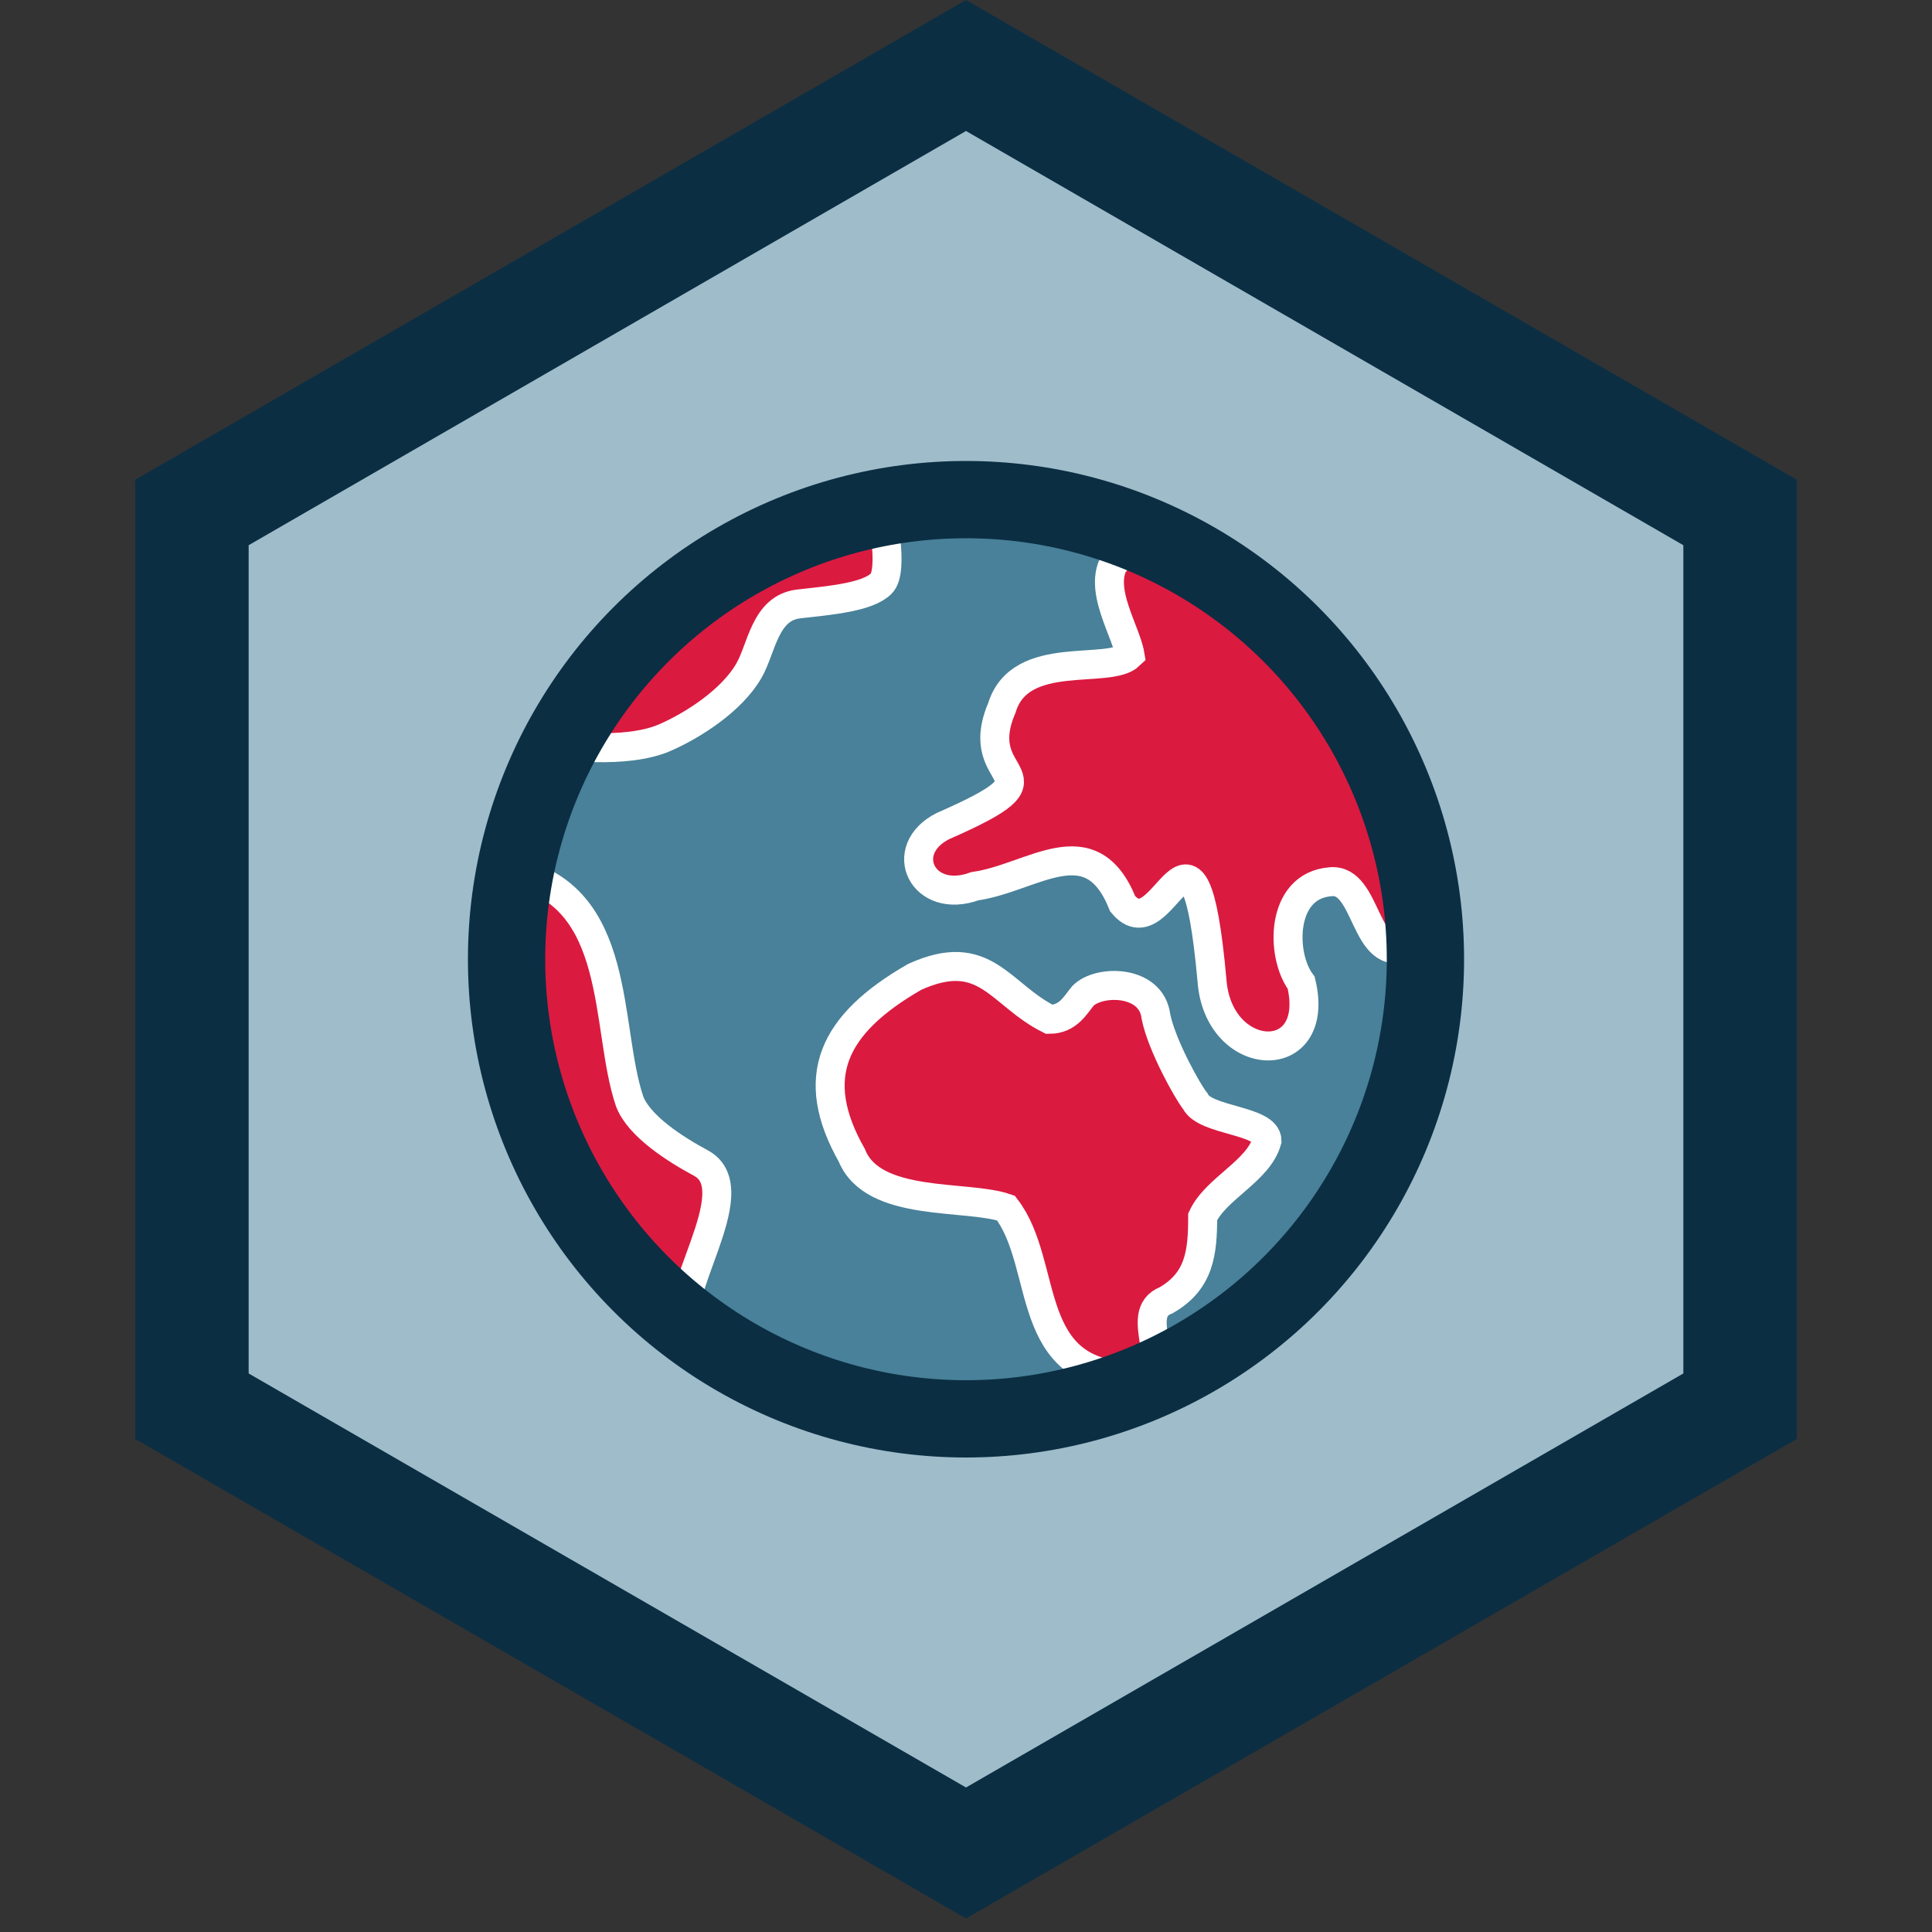
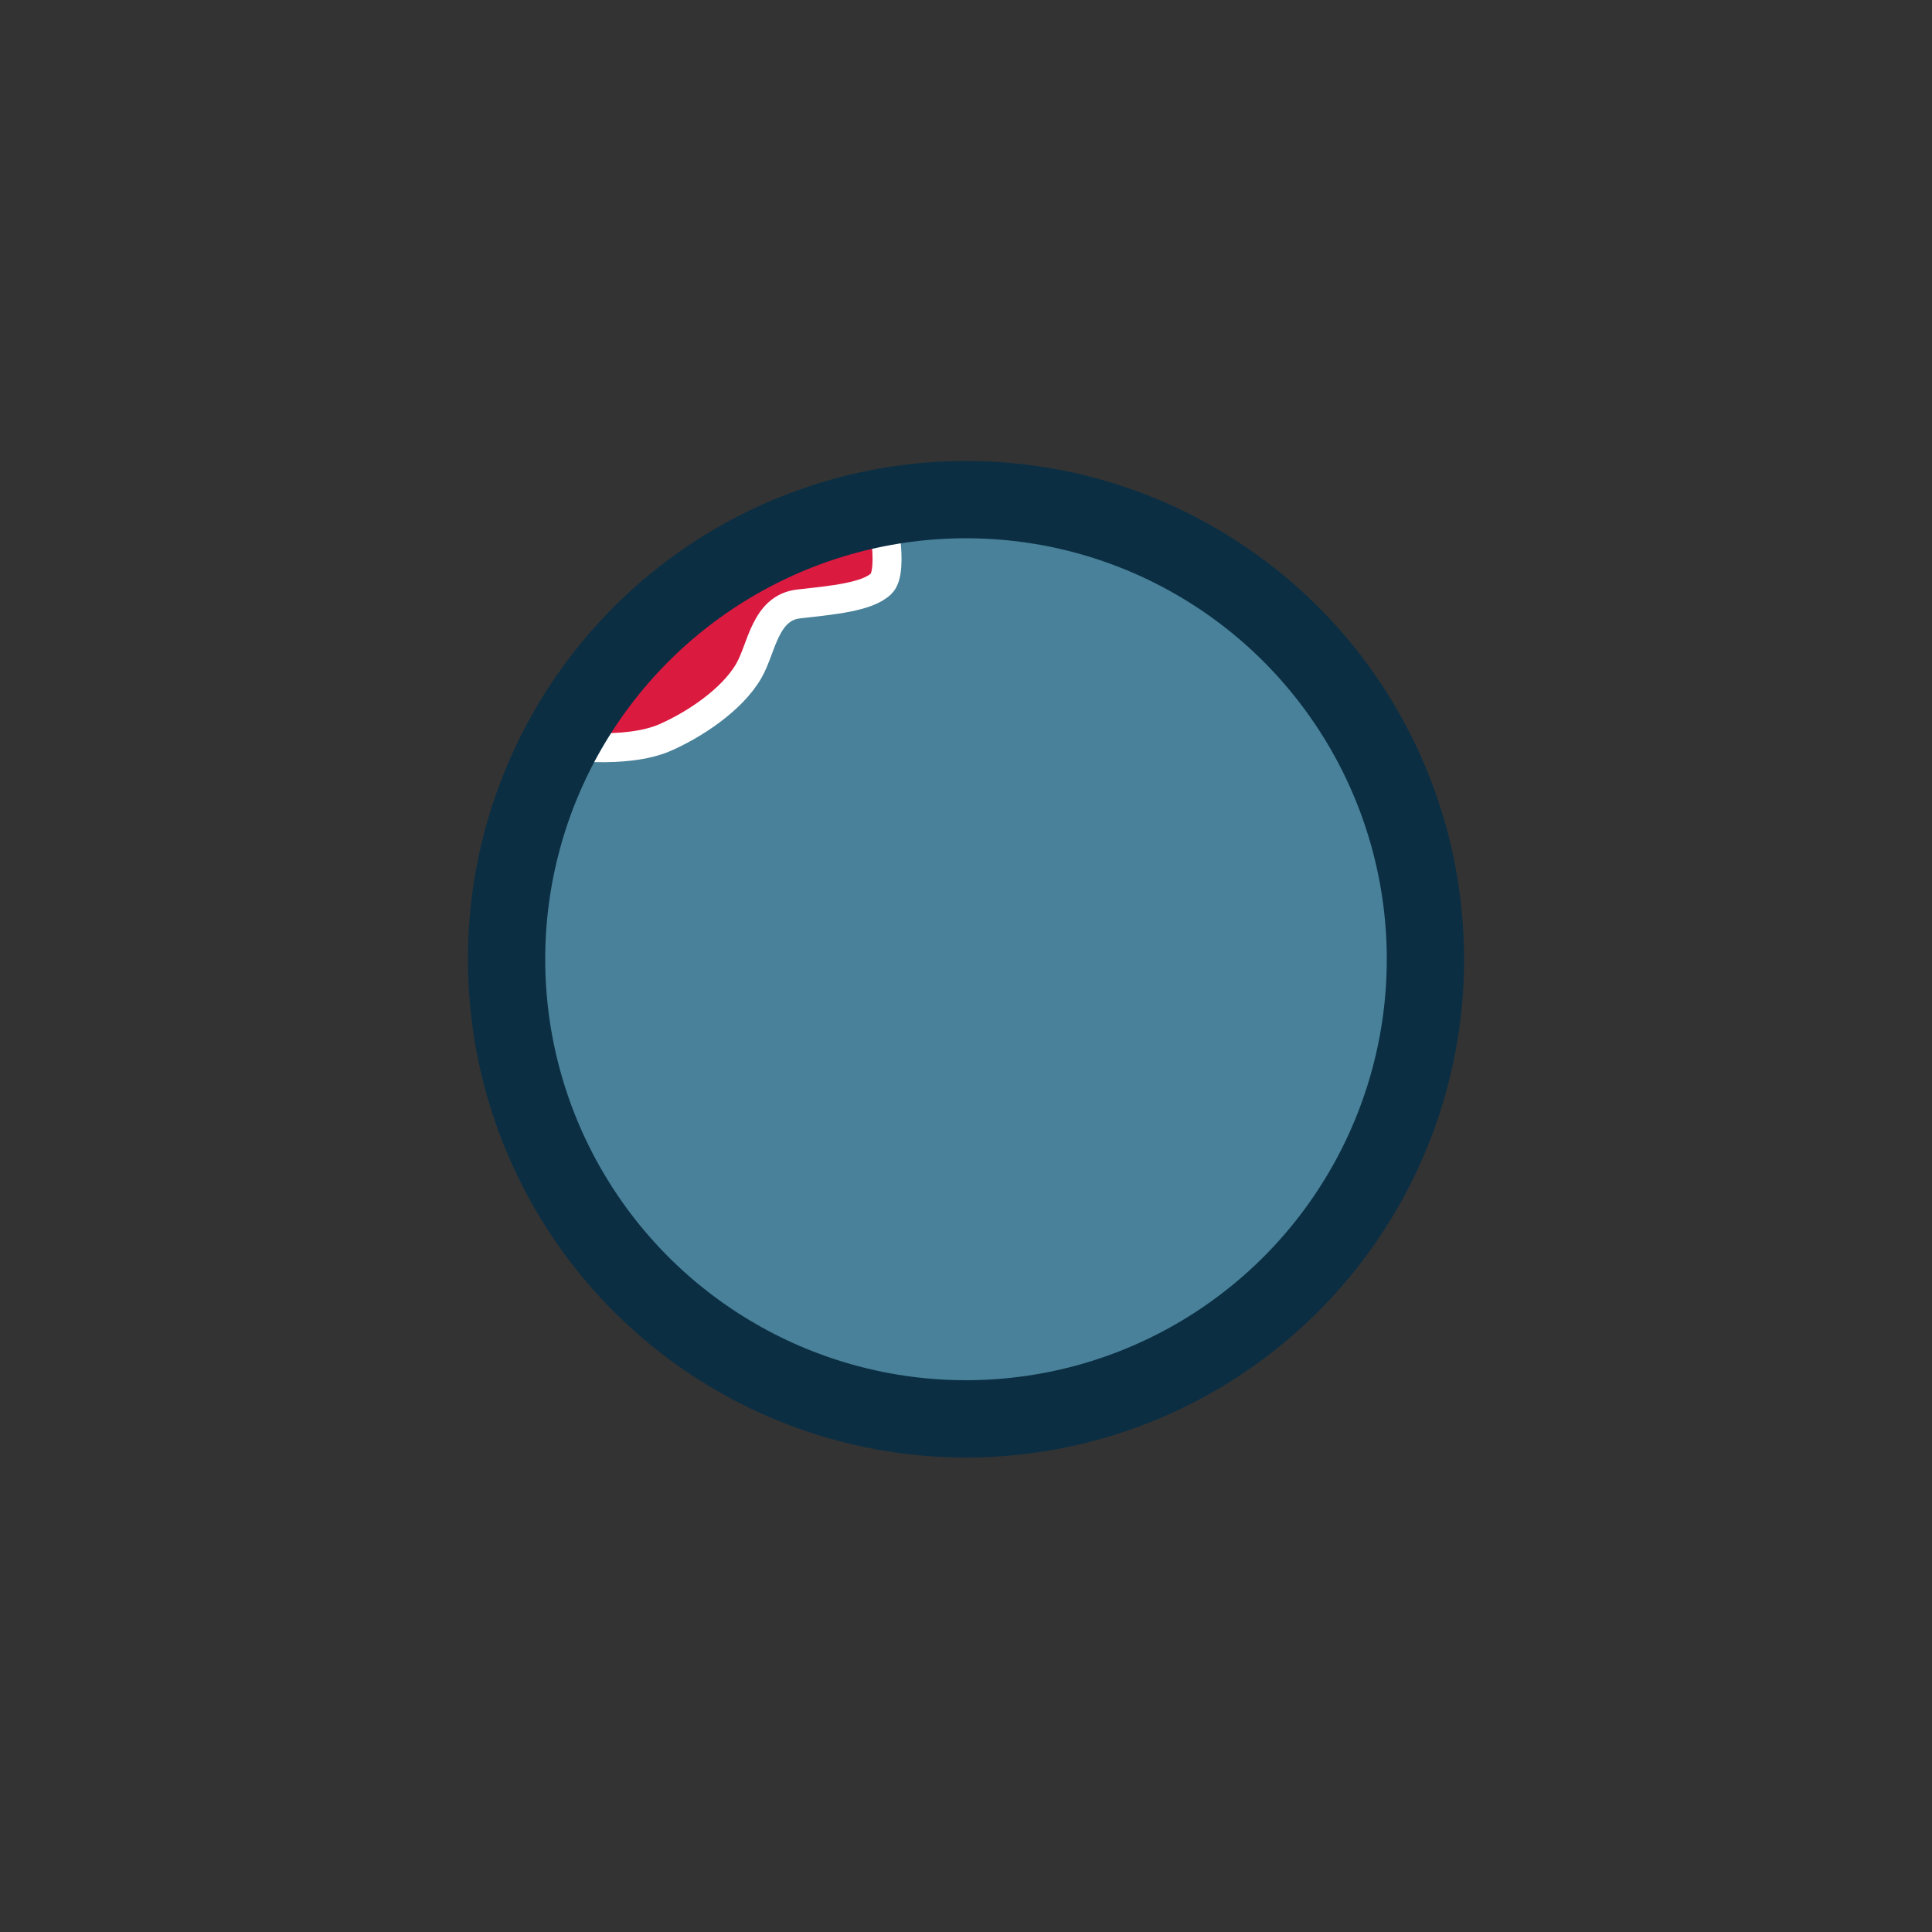
<svg xmlns="http://www.w3.org/2000/svg" viewBox="0 0 100 100">
  <rect x="0" y="0" width="100" height="100" fill="#333333" stroke="none" />
  <defs>
    <style>
      .cls-1 {
        fill: #db1a40;
        stroke: #fff;
        stroke-width: 1.5px;
      }

      .cls-1, .cls-2 {
        stroke-linecap: round;
        stroke-miterlimit: 10;
      }

      .cls-3 {
        fill: #488199;
      }

      .cls-4 {
        fill: #0b2e43;
      }

      .cls-2 {
        fill: none;
        stroke: #0b2e43;
        stroke-width: 4px;
      }

      .cls-5 {
        fill: #9fbcca;
      }
    </style>
  </defs>
  <g id="Hex_Background" data-name="Hex Background">
-     <polygon class="cls-4" points="50 99.3 7 74.48 7 24.83 50 0 93 24.83 93 74.48 50 99.3" />
-     <polygon class="cls-5" points="12.87 71.09 50 92.52 87.13 71.09 87.13 28.22 50 6.78 12.87 28.22 12.87 71.09" />
-   </g>
+     </g>
  <g id="Detail">
    <g id="Detail-2" data-name="Detail">
      <ellipse class="cls-3" cx="50" cy="49.65" rx="23.78" ry="23.79" />
-       <path class="cls-1" d="M58.78,71.24c-5.92.04-4.43-5.75-6.71-8.71-2.03-.71-6.88,0-7.98-2.73-2.29-4.04-1.01-6.79,3.26-9.24,3.65-1.65,4.39.92,6.96,2.2.99,0,1.36-.76,1.74-1.21.82-.85,3.55-.85,3.78,1.06.3,1.51,1.67,3.94,2.04,4.39.49,1.03,3.7.96,3.71,2.04-.44,1.58-2.64,2.46-3.33,3.94,0,1.85-.16,3.33-1.89,4.32-1.85.71.72,3.63-1.59,3.94" />
-       <path class="cls-1" d="M58.19,28.52c-1.78,1.38.07,3.98.3,5.38-1.09,1.06-5.68-.37-6.63,2.73-1.74,4.06,3.59,3.22-3.06,6.13-2.42,1.23-1.04,4.1,1.66,3.11,2.99-.42,6-3.21,7.65.91,2.17,2.62,3.65-6.69,4.62,3.94.3,4.41,5.7,4.65,4.62.15-1.08-1.44-1.08-5.03,1.51-5.23,1.96-.22,1.73,4.34,4.01,3.33,0,0,.4-14.8-14.48-20.68l-.2.24h0Z" />
-       <path class="cls-1" d="M35.69,68.85c-1.3-1.56,3.18-7.26.59-8.65-1.3-.7-3.19-1.89-3.69-3.19-1.31-3.87-.32-10.68-6.08-11.88,0,0-1.79,13.35,9.17,23.72" />
      <path class="cls-1" d="M45.58,26.27s.73,3.26.03,3.94c-.71.7-2.59.86-4.27,1.05-1.76.2-1.91,2.31-2.58,3.46-.88,1.53-2.88,2.82-4.35,3.46-2.05.89-5.46.37-5.46.37,0,0,4.42-9.87,16.62-12.28" />
      <ellipse class="cls-2" cx="50" cy="49.65" rx="23.78" ry="23.79" />
    </g>
  </g>
</svg>